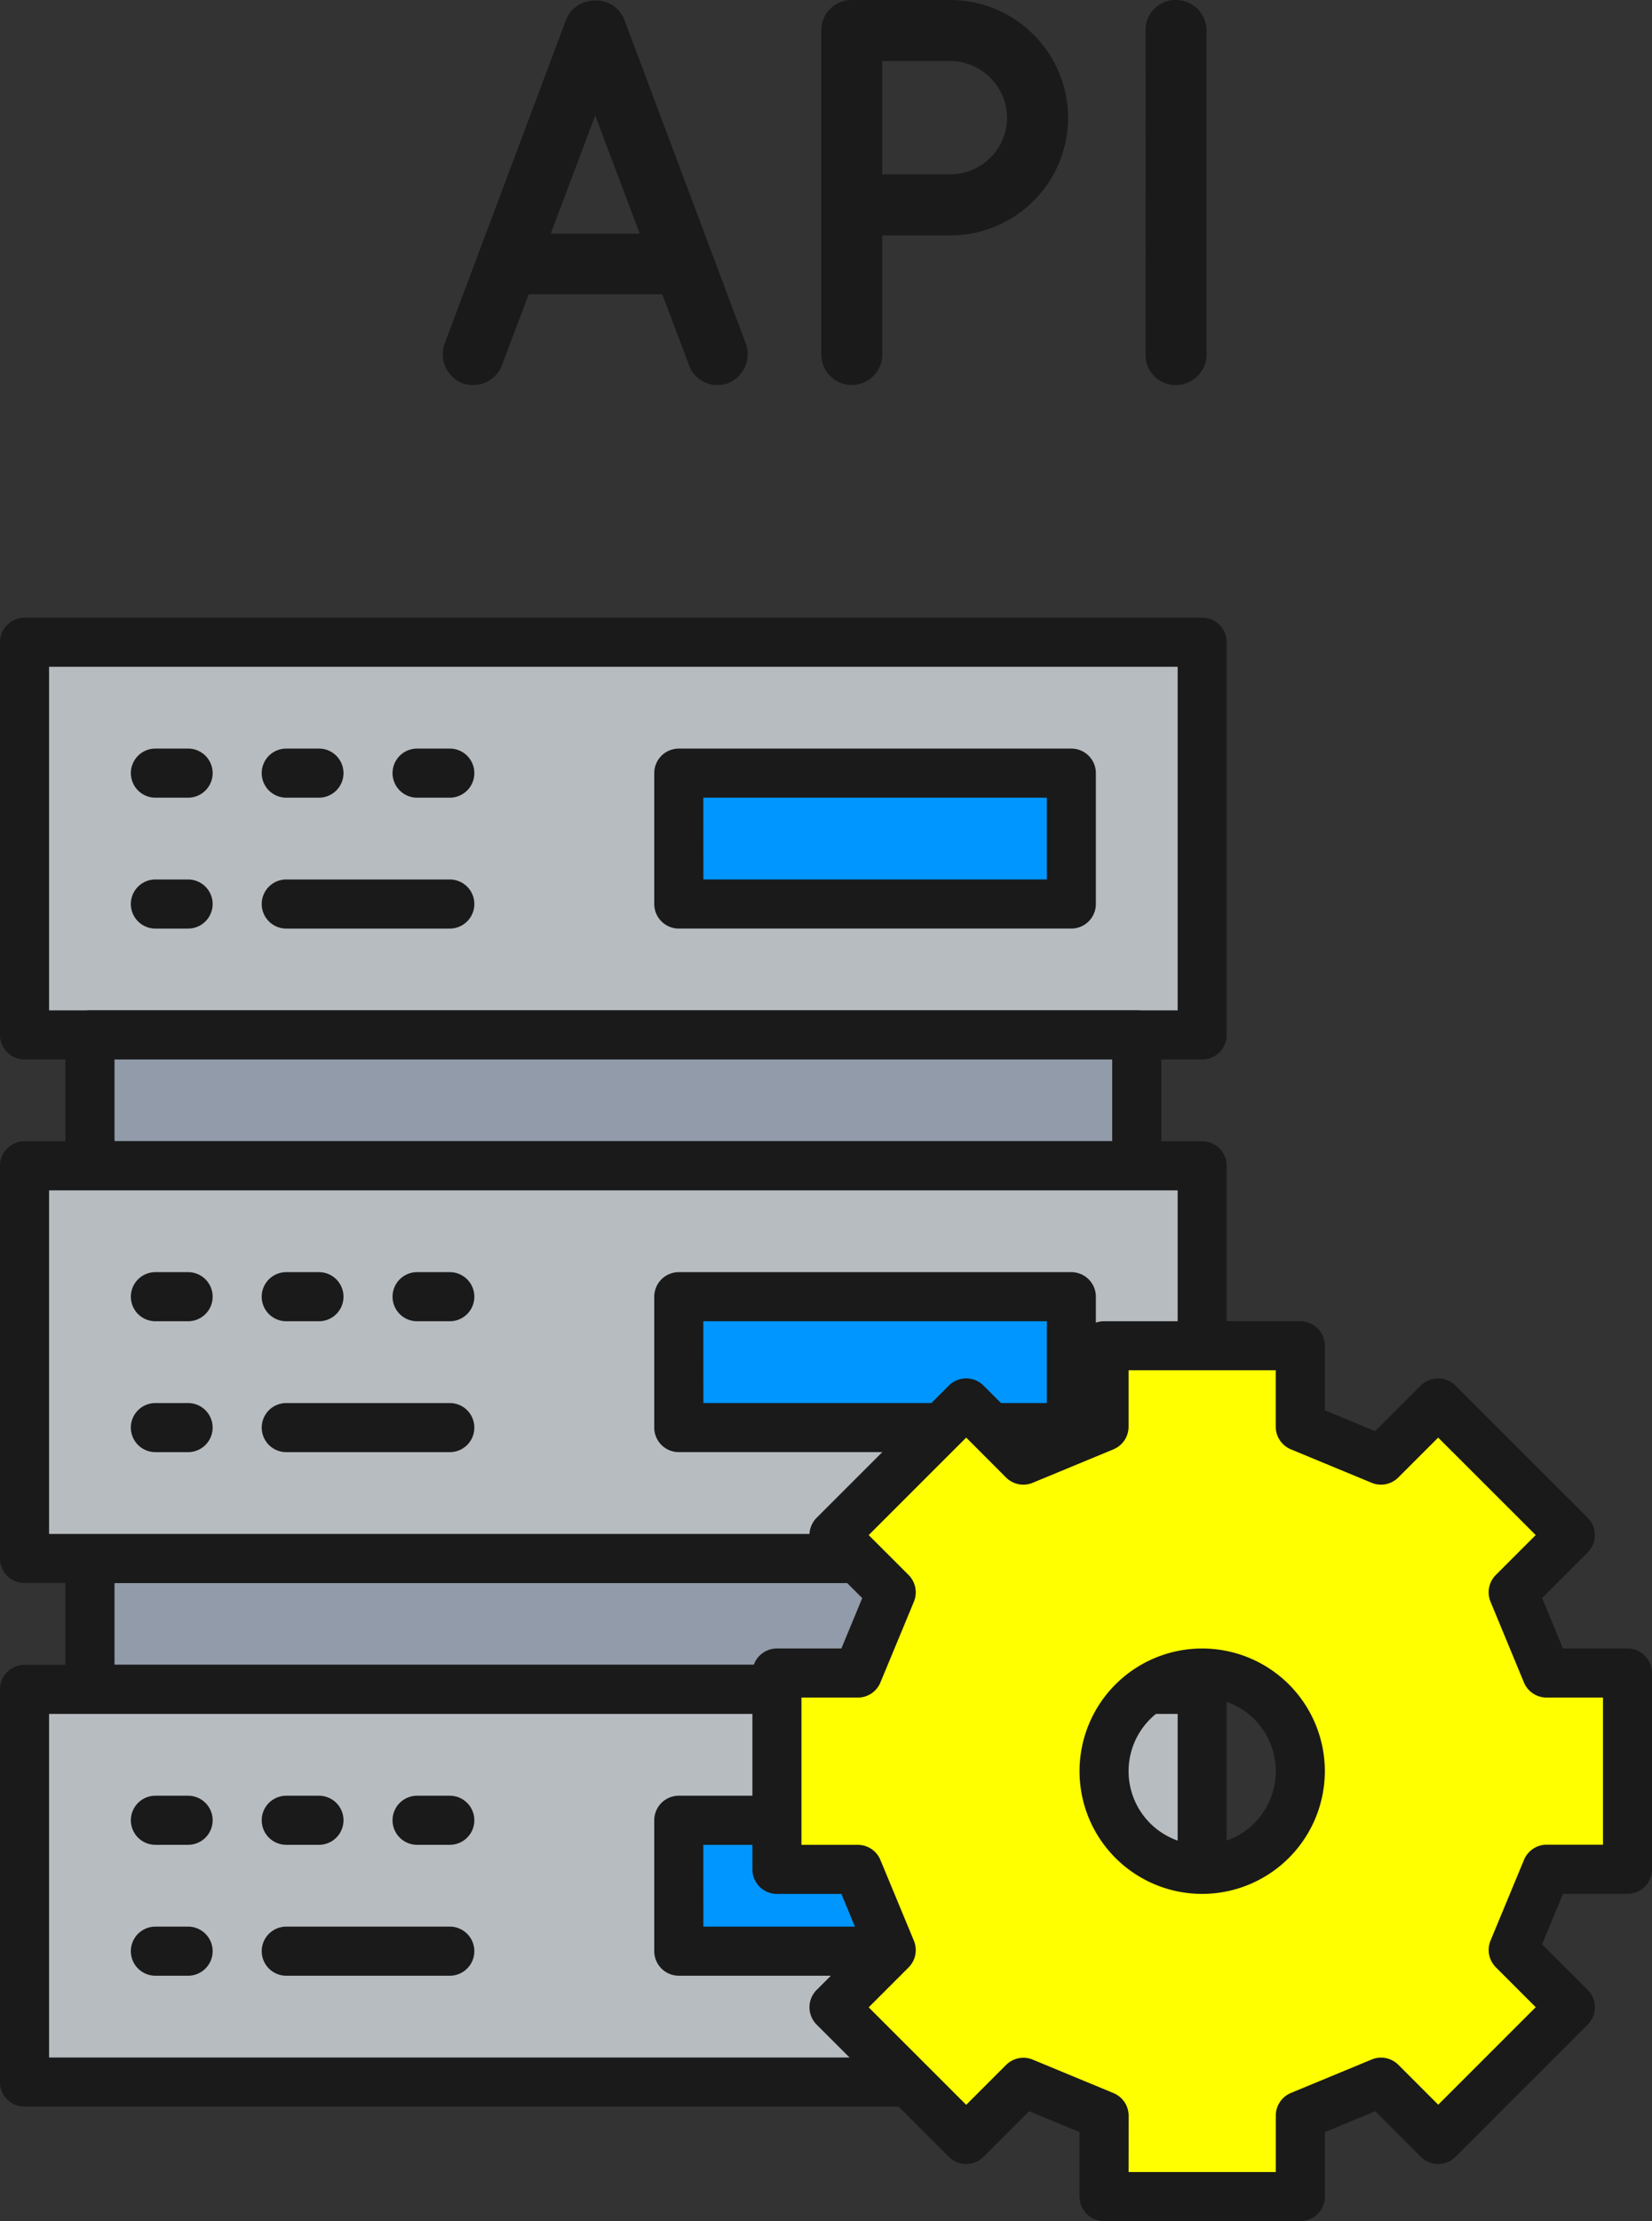
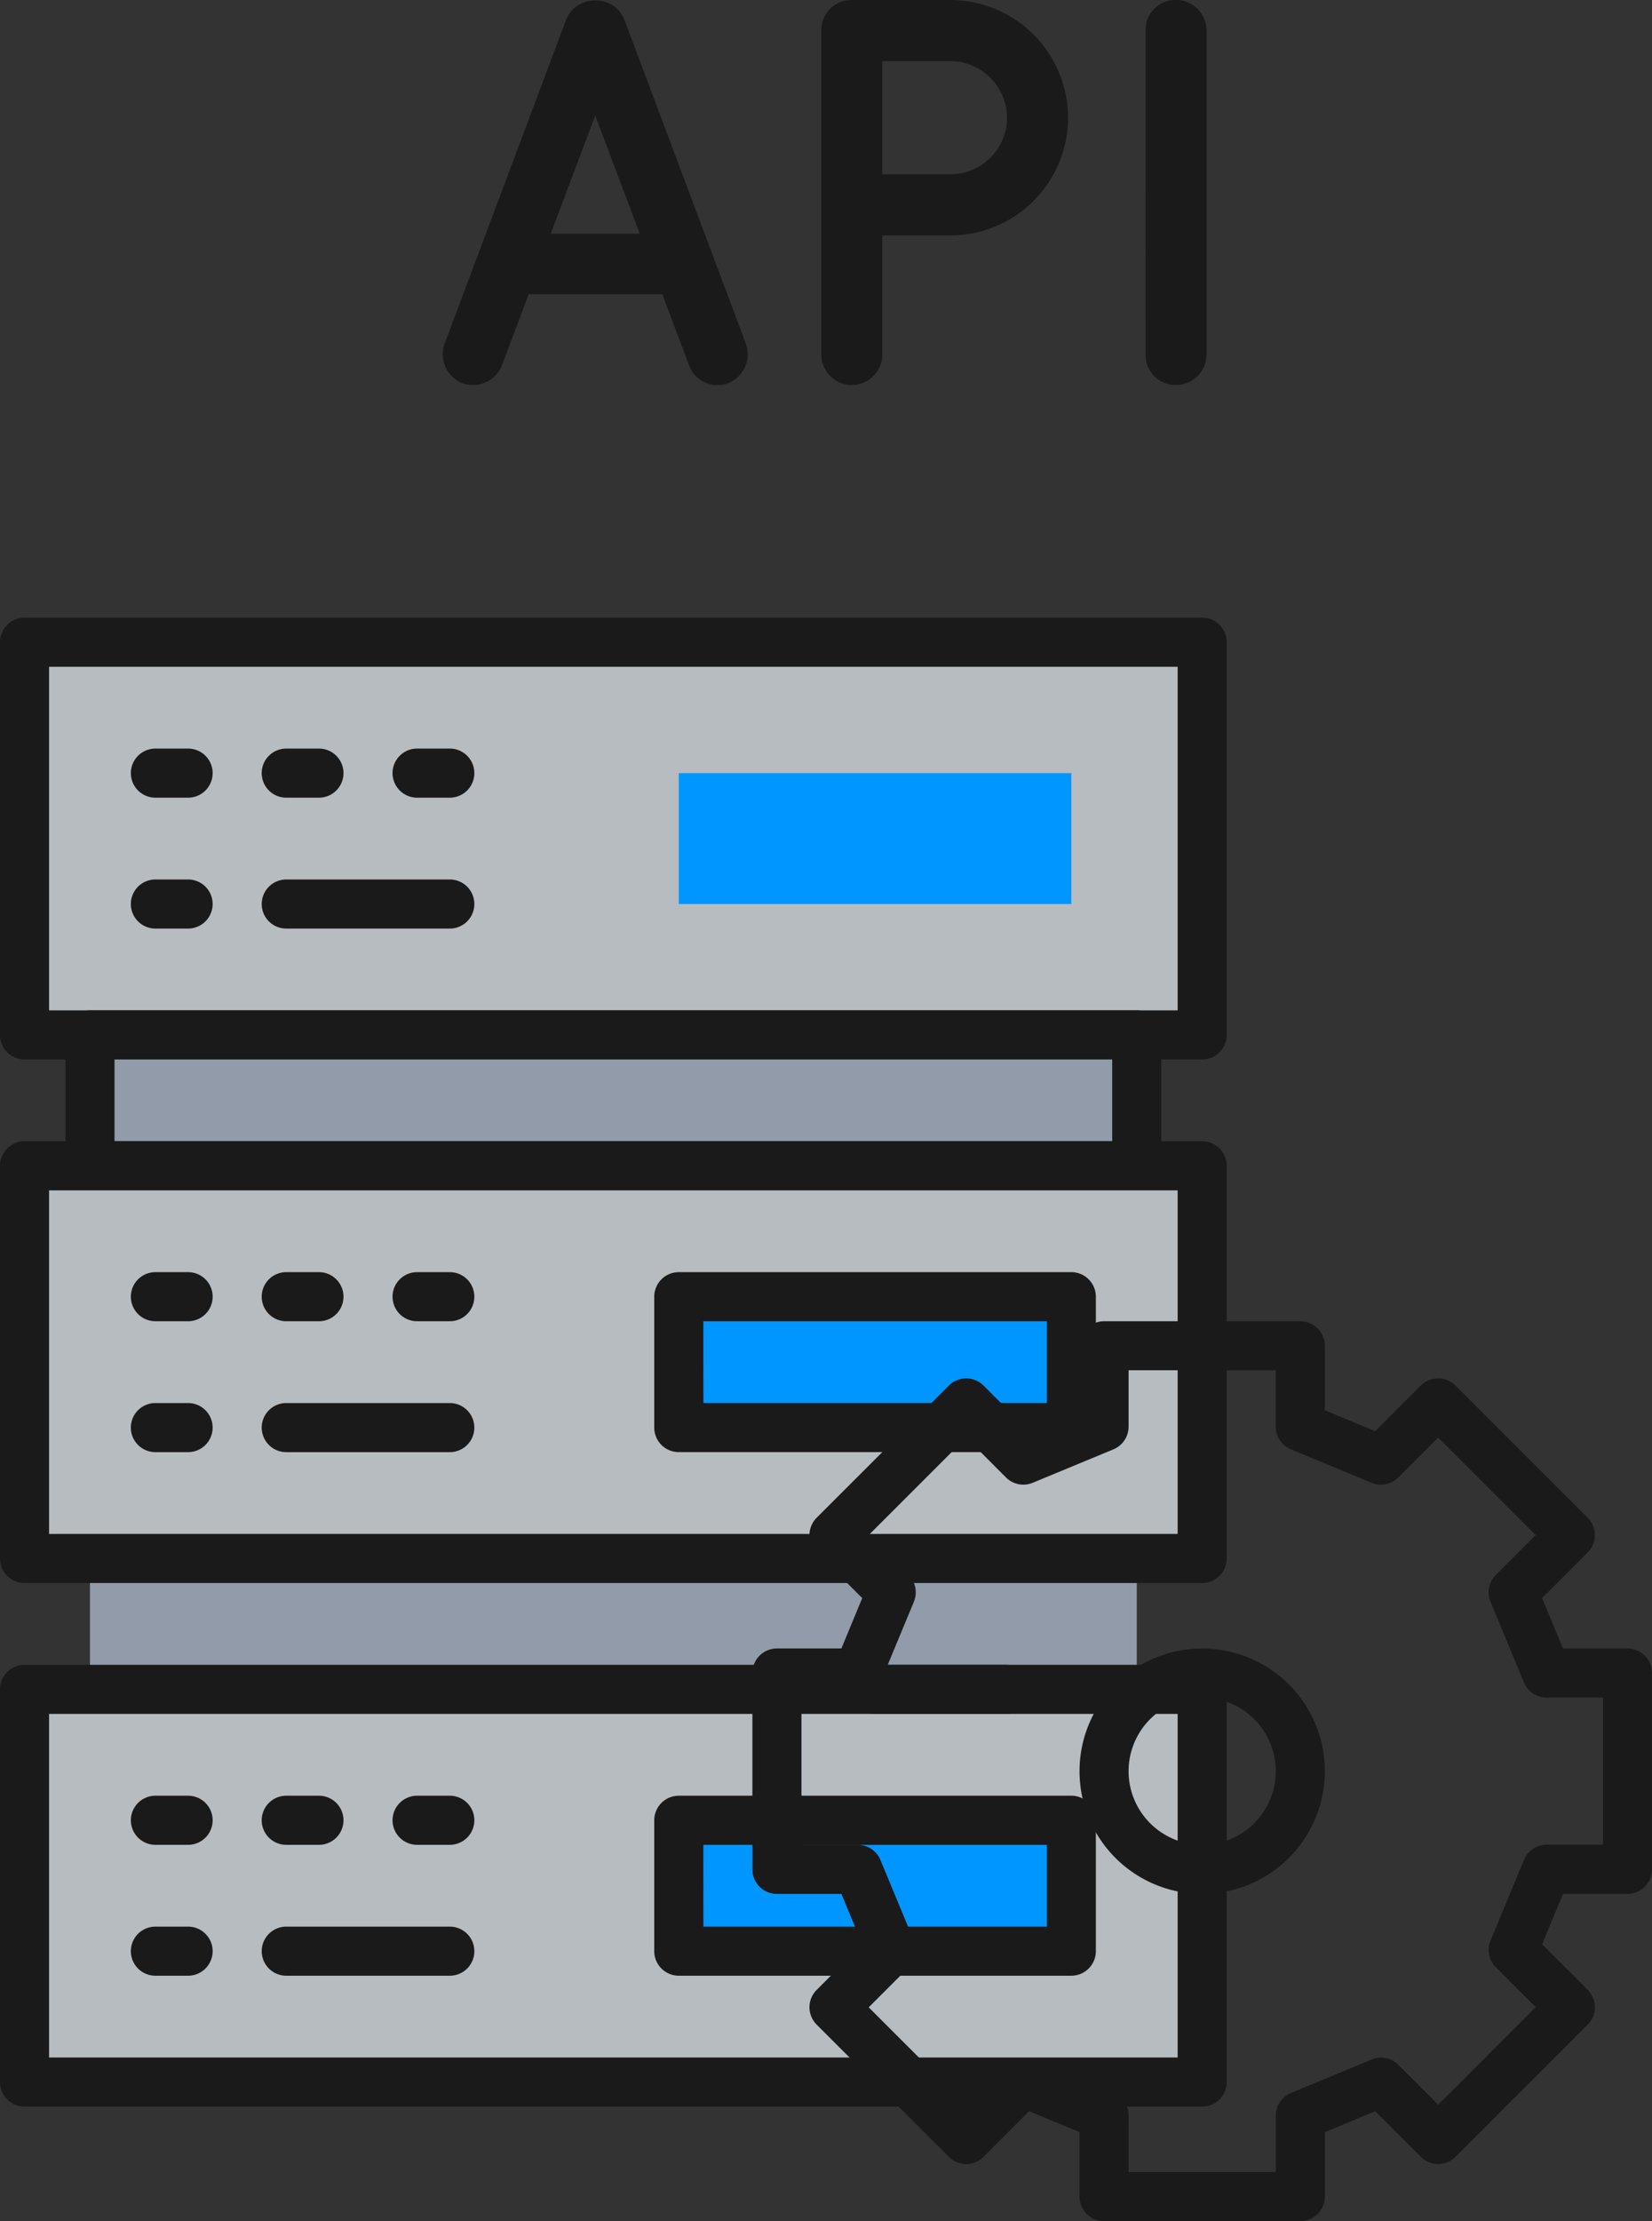
<svg xmlns="http://www.w3.org/2000/svg" width="117.179" height="157.498" viewBox="0 0 117.179 157.498">
  <rect x="0" y="0" width="117.179" height="157.498" fill="#333333" stroke="none" />
  <g id="グループ_5130" data-name="グループ 5130" transform="translate(-1176 -1325.7)">
    <g id="グループ_5092" data-name="グループ 5092" transform="translate(1094.75 1288.25)">
      <g id="グループ_5077" data-name="グループ 5077" transform="translate(81.25 81.25)">
        <rect id="長方形_3442" data-name="長方形 3442" width="83.533" height="27.844" transform="translate(1.74 1.74)" fill="#b7bcc0" />
        <path id="パス_22928" data-name="パス 22928" d="M166.524,112.575H82.99a1.741,1.741,0,0,1-1.74-1.74V82.99a1.741,1.741,0,0,1,1.74-1.74h83.533a1.741,1.741,0,0,1,1.74,1.74v27.844A1.741,1.741,0,0,1,166.524,112.575Zm-81.793-3.481h80.053V84.731H84.731Z" transform="translate(-81.25 -81.25)" fill="#1a1a1a" />
      </g>
      <g id="グループ_5078" data-name="グループ 5078" transform="translate(127.657 90.531)">
        <rect id="長方形_3443" data-name="長方形 3443" width="27.844" height="9.281" transform="translate(1.74 1.74)" fill="#0096ff" />
-         <path id="パス_22929" data-name="パス 22929" d="M210.835,114.012H182.99a1.741,1.741,0,0,1-1.74-1.74V102.99a1.741,1.741,0,0,1,1.74-1.74h27.844a1.741,1.741,0,0,1,1.74,1.74v9.281A1.741,1.741,0,0,1,210.835,114.012Zm-26.1-3.481h24.364v-5.8H184.731Z" transform="translate(-181.25 -101.25)" fill="#1a1a1a" />
      </g>
      <g id="グループ_5079" data-name="グループ 5079" transform="translate(85.891 109.094)">
        <rect id="長方形_3444" data-name="長方形 3444" width="74.252" height="9.281" transform="translate(1.74 1.74)" fill="#919ba9" />
        <path id="パス_22930" data-name="パス 22930" d="M167.242,154.012H92.99a1.741,1.741,0,0,1-1.74-1.74V142.99a1.741,1.741,0,0,1,1.74-1.74h74.252a1.741,1.741,0,0,1,1.74,1.74v9.281A1.741,1.741,0,0,1,167.242,154.012Zm-72.511-3.481H165.5v-5.8H94.731Z" transform="translate(-91.25 -141.25)" fill="#1a1a1a" />
      </g>
      <g id="グループ_5080" data-name="グループ 5080" transform="translate(85.891 146.22)">
        <rect id="長方形_3445" data-name="長方形 3445" width="74.252" height="9.281" transform="translate(1.74 1.74)" fill="#919ba9" />
-         <path id="パス_22931" data-name="パス 22931" d="M167.242,234.012H92.99a1.741,1.741,0,0,1-1.74-1.74V222.99a1.741,1.741,0,0,1,1.74-1.74h74.252a1.741,1.741,0,0,1,1.74,1.74v9.281A1.741,1.741,0,0,1,167.242,234.012Zm-72.511-3.481H165.5v-5.8H94.731Z" transform="translate(-91.25 -221.25)" fill="#1a1a1a" />
      </g>
      <g id="グループ_5081" data-name="グループ 5081" transform="translate(90.531 90.531)">
        <path id="パス_22932" data-name="パス 22932" d="M123.874,104.731h-2.32a1.74,1.74,0,0,1,0-3.481h2.32a1.74,1.74,0,0,1,0,3.481Zm-9.281,0h-2.32a1.74,1.74,0,1,1,0-3.481h2.32a1.74,1.74,0,1,1,0,3.481Zm-9.281,0h-2.32a1.74,1.74,0,0,1,0-3.481h2.32a1.74,1.74,0,0,1,0,3.481Z" transform="translate(-101.25 -101.25)" fill="#1a1a1a" />
      </g>
      <g id="グループ_5082" data-name="グループ 5082" transform="translate(90.531 99.813)">
        <path id="パス_22933" data-name="パス 22933" d="M123.874,124.731h-11.6a1.74,1.74,0,1,1,0-3.481h11.6a1.74,1.74,0,1,1,0,3.481Zm-18.563,0h-2.32a1.74,1.74,0,1,1,0-3.481h2.32a1.74,1.74,0,1,1,0,3.481Z" transform="translate(-101.25 -121.25)" fill="#1a1a1a" />
      </g>
      <g id="グループ_5083" data-name="グループ 5083" transform="translate(81.25 118.376)">
        <rect id="長方形_3446" data-name="長方形 3446" width="83.533" height="27.844" transform="translate(1.74 1.74)" fill="#b7bcc0" />
        <path id="パス_22934" data-name="パス 22934" d="M166.524,192.575H82.99a1.741,1.741,0,0,1-1.74-1.74V162.99a1.741,1.741,0,0,1,1.74-1.74h83.533a1.741,1.741,0,0,1,1.74,1.74v27.844A1.741,1.741,0,0,1,166.524,192.575Zm-81.793-3.481h80.053V164.731H84.731Z" transform="translate(-81.25 -161.25)" fill="#1a1a1a" />
      </g>
      <g id="グループ_5084" data-name="グループ 5084" transform="translate(127.657 127.657)">
        <rect id="長方形_3447" data-name="長方形 3447" width="27.844" height="9.281" transform="translate(1.74 1.74)" fill="#0096ff" />
        <path id="パス_22935" data-name="パス 22935" d="M210.835,194.012H182.99a1.741,1.741,0,0,1-1.74-1.74V182.99a1.741,1.741,0,0,1,1.74-1.74h27.844a1.741,1.741,0,0,1,1.74,1.74v9.281A1.741,1.741,0,0,1,210.835,194.012Zm-26.1-3.481h24.364v-5.8H184.731Z" transform="translate(-181.25 -181.25)" fill="#1a1a1a" />
      </g>
      <g id="グループ_5085" data-name="グループ 5085" transform="translate(90.531 127.657)">
        <path id="パス_22936" data-name="パス 22936" d="M123.874,184.731h-2.32a1.74,1.74,0,1,1,0-3.481h2.32a1.74,1.74,0,1,1,0,3.481Zm-9.281,0h-2.32a1.74,1.74,0,1,1,0-3.481h2.32a1.74,1.74,0,1,1,0,3.481Zm-9.281,0h-2.32a1.74,1.74,0,1,1,0-3.481h2.32a1.74,1.74,0,1,1,0,3.481Z" transform="translate(-101.25 -181.25)" fill="#1a1a1a" />
      </g>
      <g id="グループ_5086" data-name="グループ 5086" transform="translate(90.531 136.939)">
        <path id="パス_22937" data-name="パス 22937" d="M123.874,204.731h-11.6a1.74,1.74,0,1,1,0-3.481h11.6a1.74,1.74,0,1,1,0,3.481Zm-18.563,0h-2.32a1.74,1.74,0,1,1,0-3.481h2.32a1.74,1.74,0,1,1,0,3.481Z" transform="translate(-101.25 -201.25)" fill="#1a1a1a" />
      </g>
      <g id="グループ_5087" data-name="グループ 5087" transform="translate(81.25 155.502)">
        <rect id="長方形_3448" data-name="長方形 3448" width="83.533" height="27.844" transform="translate(1.74 1.74)" fill="#b7bcc0" />
        <path id="パス_22938" data-name="パス 22938" d="M166.524,272.575H82.99a1.741,1.741,0,0,1-1.74-1.74V242.99a1.741,1.741,0,0,1,1.74-1.74h83.533a1.741,1.741,0,0,1,1.74,1.74v27.844A1.741,1.741,0,0,1,166.524,272.575Zm-81.793-3.481h80.053V244.731H84.731Z" transform="translate(-81.25 -241.25)" fill="#1a1a1a" />
      </g>
      <g id="グループ_5088" data-name="グループ 5088" transform="translate(127.657 164.783)">
        <rect id="長方形_3449" data-name="長方形 3449" width="27.844" height="9.281" transform="translate(1.74 1.74)" fill="#0096ff" />
        <path id="パス_22939" data-name="パス 22939" d="M210.835,274.012H182.99a1.741,1.741,0,0,1-1.74-1.74V262.99a1.741,1.741,0,0,1,1.74-1.74h27.844a1.741,1.741,0,0,1,1.74,1.74v9.281A1.741,1.741,0,0,1,210.835,274.012Zm-26.1-3.481h24.364v-5.8H184.731Z" transform="translate(-181.25 -261.25)" fill="#1a1a1a" />
      </g>
      <g id="グループ_5089" data-name="グループ 5089" transform="translate(90.531 164.783)">
        <path id="パス_22940" data-name="パス 22940" d="M123.874,264.731h-2.32a1.74,1.74,0,0,1,0-3.481h2.32a1.74,1.74,0,0,1,0,3.481Zm-9.281,0h-2.32a1.74,1.74,0,1,1,0-3.481h2.32a1.74,1.74,0,1,1,0,3.481Zm-9.281,0h-2.32a1.74,1.74,0,0,1,0-3.481h2.32a1.74,1.74,0,0,1,0,3.481Z" transform="translate(-101.25 -261.25)" fill="#1a1a1a" />
      </g>
      <g id="グループ_5090" data-name="グループ 5090" transform="translate(90.531 174.065)">
        <path id="パス_22941" data-name="パス 22941" d="M123.874,284.731h-11.6a1.74,1.74,0,1,1,0-3.481h11.6a1.74,1.74,0,1,1,0,3.481Zm-18.563,0h-2.32a1.74,1.74,0,1,1,0-3.481h2.32a1.74,1.74,0,1,1,0,3.481Z" transform="translate(-101.25 -281.25)" fill="#1a1a1a" />
      </g>
      <g id="グループ_5091" data-name="グループ 5091" transform="translate(141.58 155.502)">
        <path id="パス_22942" data-name="パス 22942" d="M222.272,244.731H212.99a1.74,1.74,0,0,1,0-3.481h9.281a1.74,1.74,0,1,1,0,3.481Z" transform="translate(-211.25 -241.25)" fill="#1a1a1a" />
      </g>
-       <path id="パス_22943" data-name="パス 22943" d="M260.33,229.626V215.7h-5.737c-1.142-2.76-1.226-2.964-2.368-5.722l4.056-4.056-9.377-9.375-4.056,4.056c-2.758-1.144-2.964-1.228-5.722-2.37V192.5H223.2v5.737c-2.76,1.142-2.964,1.226-5.722,2.37l-4.056-4.056-9.377,9.375,4.056,4.056c-1.142,2.758-1.226,2.962-2.37,5.722H200v13.922h5.735c1.144,2.76,1.228,2.964,2.37,5.722l-4.056,4.056,9.377,9.375,4.056-4.056c2.758,1.144,2.962,1.228,5.722,2.37v5.737h13.922v-5.737c2.758-1.142,2.964-1.226,5.722-2.37l4.056,4.056,9.377-9.375-4.056-4.056c1.142-2.758,1.226-2.962,2.371-5.722Zm-30.165,0a6.961,6.961,0,1,1,6.961-6.961A6.962,6.962,0,0,1,230.165,229.626Z" transform="translate(-63.641 -59.622)" fill="#ff0" />
      <path id="パス_22944" data-name="パス 22944" d="M235.116,252.56H221.194a1.741,1.741,0,0,1-1.74-1.74v-4.574l-3.573-1.481L212.647,248a1.74,1.74,0,0,1-2.461,0l-9.377-9.374a1.74,1.74,0,0,1,0-2.461l3.234-3.234-1.479-3.573H197.99a1.741,1.741,0,0,1-1.74-1.74V213.694a1.741,1.741,0,0,1,1.74-1.74h4.573l1.479-3.573-3.234-3.234a1.741,1.741,0,0,1,0-2.461l9.377-9.374a1.74,1.74,0,0,1,2.461,0l3.234,3.234,3.573-1.481V190.49a1.741,1.741,0,0,1,1.74-1.74h13.922a1.741,1.741,0,0,1,1.74,1.74v4.574l3.573,1.481,3.234-3.234a1.74,1.74,0,0,1,2.461,0l9.377,9.374a1.741,1.741,0,0,1,0,2.461l-3.234,3.235,1.478,3.572h4.575a1.741,1.741,0,0,1,1.74,1.74v13.922a1.741,1.741,0,0,1-1.74,1.74h-4.572l-1.48,3.573,3.234,3.234a1.74,1.74,0,0,1,0,2.461L246.124,248a1.74,1.74,0,0,1-2.461,0l-3.234-3.234-3.573,1.481v4.574A1.741,1.741,0,0,1,235.116,252.56Zm-12.182-3.481h10.442v-4a1.741,1.741,0,0,1,1.074-1.608l5.722-2.37a1.737,1.737,0,0,1,1.9.377l2.826,2.826,6.916-6.914-2.826-2.826a1.742,1.742,0,0,1-.379-1.9l2.373-5.722a1.735,1.735,0,0,1,1.607-1.074h3.995V215.434h-4a1.74,1.74,0,0,1-1.609-1.075l-2.368-5.721a1.742,1.742,0,0,1,.379-1.9l2.826-2.826L244.894,197l-2.826,2.826a1.739,1.739,0,0,1-1.9.377l-5.722-2.37a1.741,1.741,0,0,1-1.074-1.608v-4H222.934v4a1.74,1.74,0,0,1-1.074,1.608l-5.722,2.37a1.738,1.738,0,0,1-1.9-.377L211.416,197l-6.916,6.914,2.826,2.826a1.742,1.742,0,0,1,.379,1.9l-2.373,5.722a1.735,1.735,0,0,1-1.607,1.074h-3.995v10.442h3.995a1.735,1.735,0,0,1,1.607,1.074l2.373,5.722a1.742,1.742,0,0,1-.379,1.9l-2.826,2.826,6.916,6.914,2.826-2.826a1.736,1.736,0,0,1,1.9-.377l5.722,2.37a1.74,1.74,0,0,1,1.074,1.608Zm5.221-19.723a8.7,8.7,0,1,1,8.7-8.7A8.712,8.712,0,0,1,228.155,229.356Zm0-13.922a5.221,5.221,0,1,0,5.221,5.221A5.227,5.227,0,0,0,228.155,215.434Z" transform="translate(-61.632 -57.612)" fill="#1a1a1a" />
    </g>
    <path id="パス_22971" data-name="パス 22971" d="M19.89-1.365A2.1,2.1,0,0,0,21.879,0a2.111,2.111,0,0,0,.741-.117,2.213,2.213,0,0,0,1.287-2.808L15.288-25.9a2.146,2.146,0,0,0-2.067-1.365A2.182,2.182,0,0,0,11.154-25.9L2.535-2.925A2.213,2.213,0,0,0,3.822-.117,2.271,2.271,0,0,0,4.563,0,2.188,2.188,0,0,0,6.591-1.365L8.5-6.435h9.477Zm-9.828-9.36,3.159-8.385,3.159,8.385Zm36.7-8.19A8.372,8.372,0,0,0,38.376-27.3H31.4a2.139,2.139,0,0,0-2.145,2.145v23.01A2.164,2.164,0,0,0,31.4,0a2.172,2.172,0,0,0,2.184-2.145v-8.463h4.8A8.356,8.356,0,0,0,46.761-18.915ZM33.579-22.971h4.8a4.053,4.053,0,0,1,4.056,4.056,4.037,4.037,0,0,1-4.056,3.978h-4.8ZM52.26-2.145h0A2.115,2.115,0,0,0,54.4,0h0a2.172,2.172,0,0,0,2.184-2.145v-23.01h0A2.172,2.172,0,0,0,54.4-27.3h0a2.115,2.115,0,0,0-2.145,2.145Z" transform="translate(1205 1353)" fill="#1a1a1a" />
  </g>
</svg>